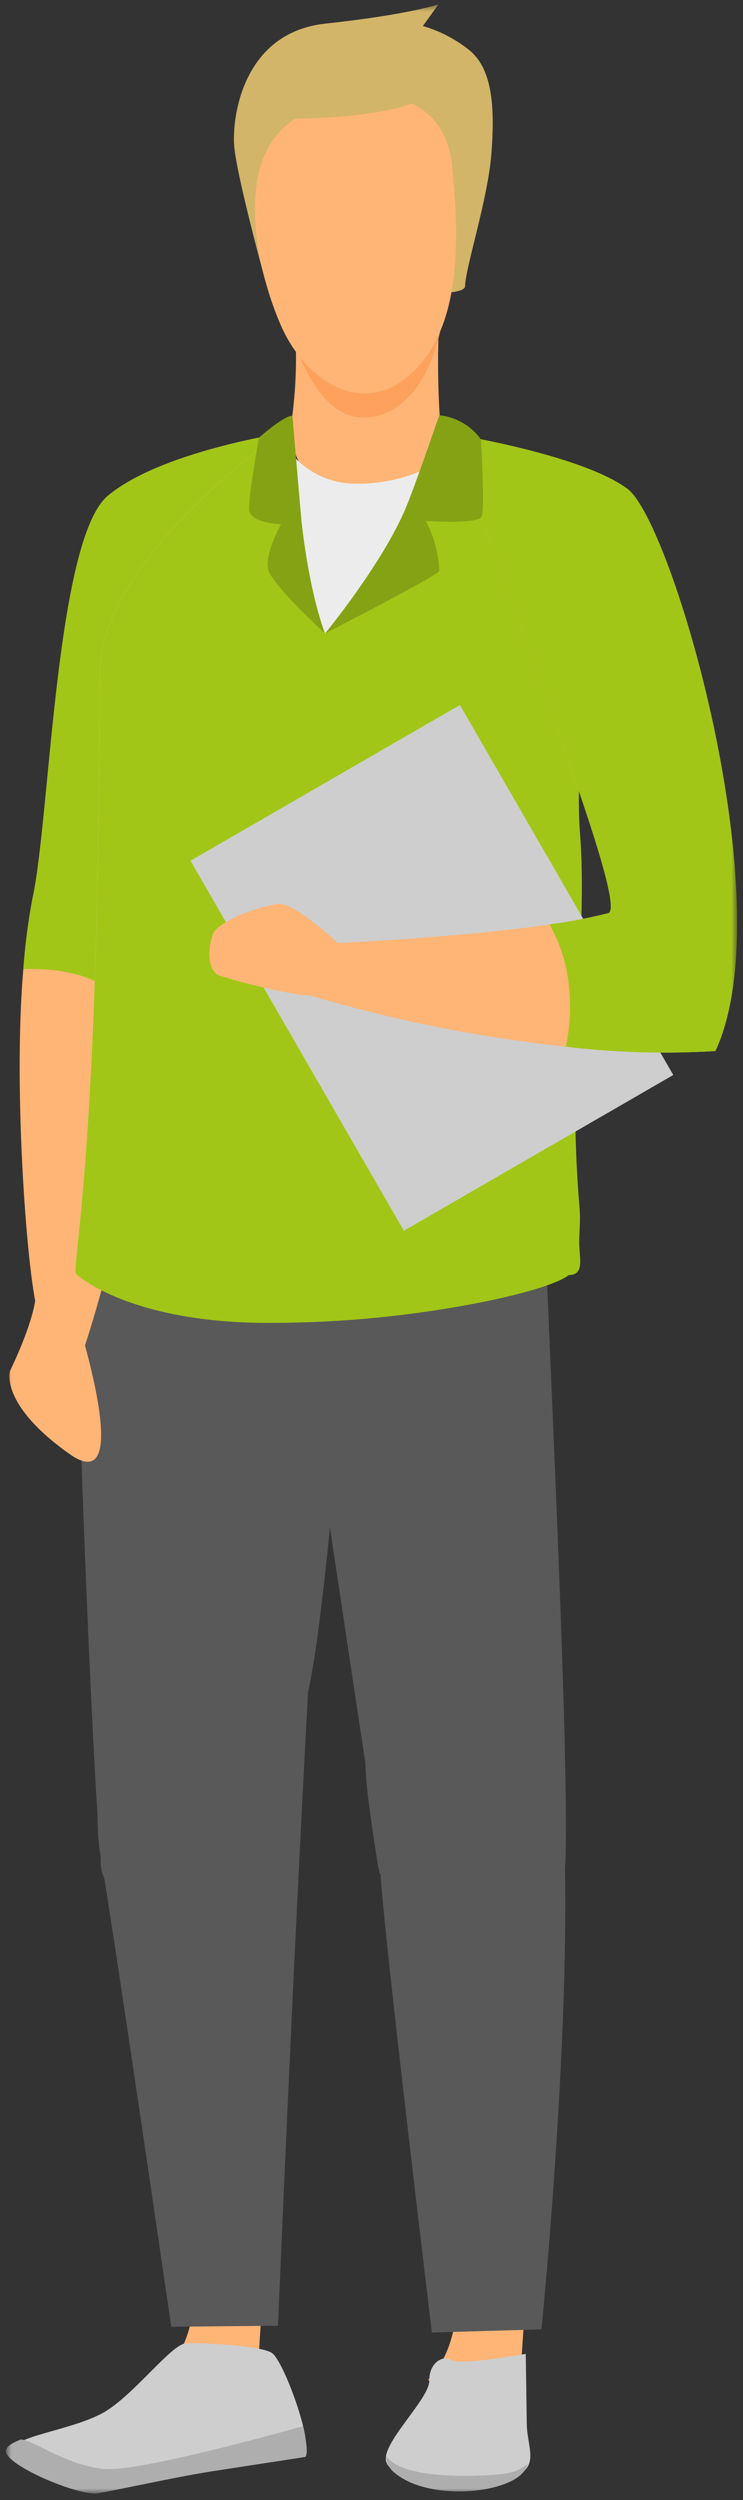
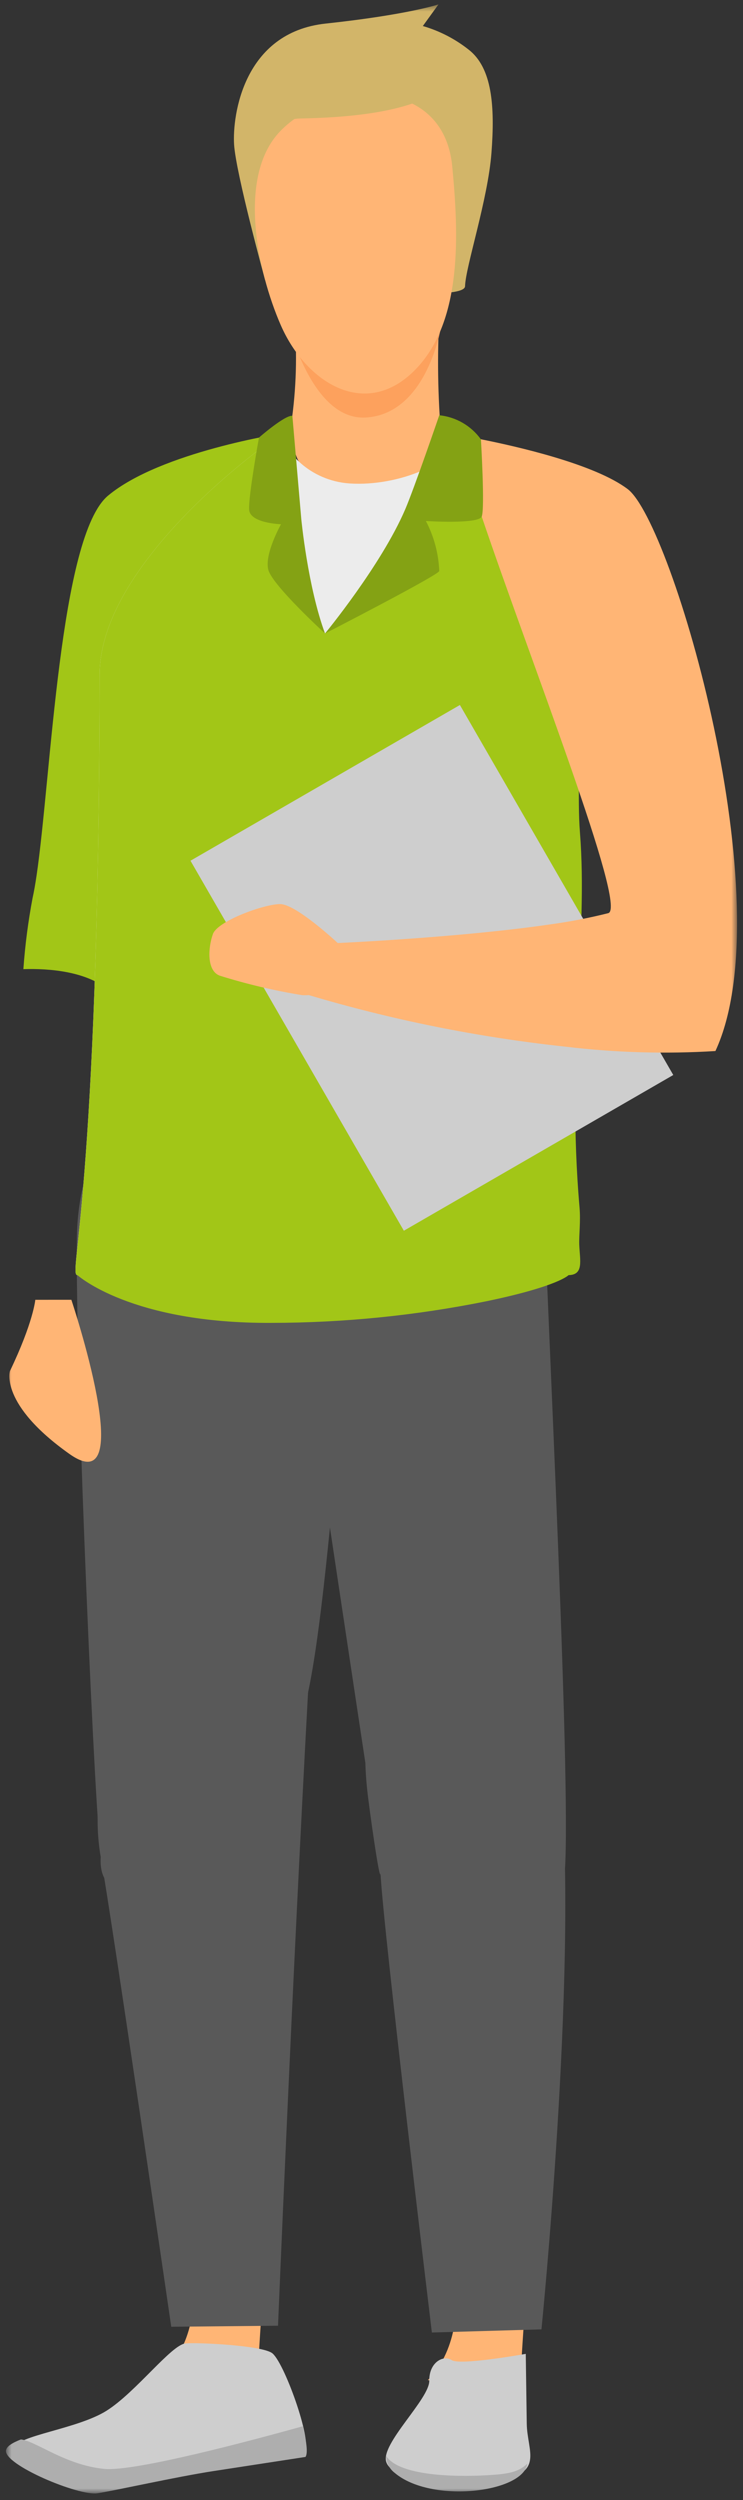
<svg xmlns="http://www.w3.org/2000/svg" width="97" height="326" viewBox="0 0 97 326" fill="none">
  <rect x="0" y="0" width="97" height="326" fill="#333333" stroke="none" />
  <mask id="mask0_1057118_12361" style="mask-type:luminance" maskUnits="userSpaceOnUse" x="0" y="0" width="97" height="326">
    <path d="M96.225 0.574H0.776V325.147H96.225V0.574Z" fill="white" />
  </mask>
  <g mask="url(#mask0_1057118_12361)">
    <path d="M34.614 36.527C34.614 36.527 30.793 22.604 30.56 18.842C30.327 15.08 31.776 4.227 42.514 3.074C53.252 1.921 57.246 0.574 57.246 0.574L55.201 3.395C57.366 4.021 59.39 5.06 61.16 6.454C64.268 8.842 64.623 13.869 64.16 19.947C63.697 26.025 60.776 34.807 60.714 37.321C60.652 39.835 34.614 36.527 34.614 36.527Z" fill="#D2B569" />
    <path d="M73.802 242.906C74.444 227.512 70.953 161.844 70.486 142.428C69.936 119.822 34.243 138.728 38.526 168.456C40.996 185.634 47.699 229.886 47.699 229.886C47.699 229.886 47.724 231.344 47.931 233.321C48.231 236.129 49.632 245.888 49.675 244.247C50.264 256.953 72.942 263.455 73.802 242.907" fill="#595959" />
    <path d="M40.213 220.713C43.478 205.618 45.87 160.088 48.622 140.846C51.822 118.446 10.431 131.362 10.036 161.39C9.805 178.745 12.565 240.99 13.2 241.569C11.706 254.201 35.849 240.856 40.213 220.713Z" fill="#595959" />
    <path d="M59.579 299.406L68.456 301.965C68.456 301.965 68.04 307.965 67.806 312.442L55.858 310.362C60.079 306.176 59.579 299.406 59.579 299.406Z" fill="#FFB575" />
    <path d="M25.316 298.25L34.193 300.809C34.193 300.809 33.776 306.809 33.543 311.286L21.595 309.206C25.816 305.02 25.316 298.25 25.316 298.25Z" fill="#FFB575" />
    <path d="M39.773 319.584L28.118 321.358C23.318 322.089 15.742 323.752 13.343 324.117C10.944 324.482 1.502 320.932 1.819 319.253C2.136 317.574 10.086 316.77 13.919 314.352C17.752 311.934 22.368 305.744 24.228 305.578C25.783 305.439 33.912 305.819 35.47 306.805C37.028 307.791 40.81 318.356 39.77 319.584" fill="#CECECE" />
    <path d="M2.73 318.1H2.735C4.706 318.319 8.496 321.432 13.586 321.94C17.543 322.34 32.886 318.231 39.53 316.383C40.018 318.351 40.223 319.938 39.877 320.383L27.897 322.221C22.965 322.978 15.182 324.742 12.716 325.121C10.25 325.5 0.476 321.405 0.783 319.527C0.873 318.985 1.62 318.534 2.73 318.1Z" fill="#AEAEAE" />
    <path d="M68.64 306.943C68.64 306.943 68.716 312.36 68.769 316.043C68.822 319.726 71.205 322.585 64.66 323.53C58.115 324.475 51.13 323.375 50.416 321.011C49.702 318.647 56.076 312.829 56.043 310.445C56.01 308.061 57.868 307.033 58.972 307.76C60.076 308.487 68.641 306.941 68.641 306.941" fill="#CECECE" />
    <path d="M68.843 321.255C67.743 322.379 66.121 322.596 64.343 322.72C60.552 323.002 52.235 323.075 50.409 320.25C50.414 320.675 50.515 321.094 50.706 321.474C50.897 321.854 51.171 322.186 51.509 322.444C56.288 326.52 68.335 325.032 68.848 321.255" fill="#AEAEAE" />
    <path d="M4.609 169.493C4.609 169.493 4.355 172.419 1.302 178.779C1.302 178.779 -0.098 183.104 9.062 189.592C18.222 196.08 9.316 169.492 9.316 169.492L4.609 169.493Z" fill="#FFB575" />
-     <path d="M36.93 56.488C36.93 56.488 31.793 83.988 26.188 112.719C20.1 143.947 11.211 177.498 10.018 177.894C7.728 178.658 6.474 174.794 4.948 170.977C3.721 167.908 1.617 142.677 3.048 126.377C3.268 123.267 3.669 120.173 4.248 117.109C6.538 106.809 7.232 70.354 14.102 64.629C20.972 58.904 36.926 56.488 36.926 56.488" fill="#FFB575" />
    <path d="M36.93 56.488C36.93 56.488 33.968 72.343 30.091 92.543C28.862 98.955 27.539 105.801 26.191 112.721C20.701 123.483 15.991 130.8 14.534 129.421C11.565 126.621 6.352 126.271 3.052 126.376C3.272 123.266 3.673 120.172 4.252 117.108C4.433 116.293 4.603 115.316 4.769 114.208C6.689 101.243 7.779 69.908 14.106 64.632C20.975 58.907 36.93 56.491 36.93 56.491" fill="#A2C617" />
    <path d="M57.605 57.011C57.149 51.665 57.07 46.294 57.367 40.937L38.334 40.637C38.806 45.231 38.739 49.864 38.134 54.443C38.123 54.443 37.959 55.549 37.959 55.549C37.959 55.549 37.613 63.274 44.935 64.177C52.257 65.08 57.802 61.768 57.605 57.006" fill="#FFB575" />
    <path d="M37.151 40.363C37.151 40.363 40.133 54.907 47.776 54.444C55.856 53.954 57.613 42.434 57.613 42.434L37.151 40.363Z" fill="#FDA15D" />
    <path d="M68.833 160.486C68.852 160.965 68.775 161.442 68.607 161.891C68.438 162.339 68.182 162.749 67.852 163.096C67.523 163.444 67.127 163.722 66.689 163.914C66.251 164.107 65.778 164.21 65.299 164.216L37.916 165.849L10.108 166.274C8.808 166.297 12.922 155.874 13.008 87.95C13.029 72.79 36.496 56.48 36.929 56.48L36.934 56.486C36.934 58.669 40.374 62.7 45.673 63.044C51.962 63.456 59.679 60.328 59.679 56.705C60.387 57.465 61.023 58.288 61.579 59.164C64.719 63.739 64.092 75.519 68.129 94.938C71.317 110.271 62.741 128.82 65.036 155.272C65.203 157.183 68.781 159.147 68.829 160.485" fill="#ECECEC" />
    <path d="M74.227 166.275C74.227 166.275 72.881 167.738 63.468 169.689C54.255 171.548 44.88 172.49 35.481 172.501C17.081 172.618 10.11 166.275 10.11 166.275C8.81 166.298 12.924 155.875 13.01 87.95C13.031 72.791 36.498 56.48 36.93 56.48L36.935 56.486C36.935 56.486 36.335 76.672 42.435 82.608C42.435 82.608 50.999 75.993 62.11 57.166C65.249 61.74 71.047 74.894 75.085 94.311C75.904 98.261 75.341 103.91 75.713 108.561C76.784 121.961 73.951 137.749 75.655 157.388C75.822 159.299 75.576 160.995 75.624 162.334C75.703 164.352 76.245 166.245 74.224 166.275" fill="#A2C617" />
    <path d="M60.041 91.931L24.868 112.238L52.724 160.486L87.897 140.179L60.041 91.931Z" fill="#CECECE" />
    <path d="M93.402 137.055C86.893 137.454 80.361 137.266 73.885 136.493C62.417 135.265 51.087 132.984 40.038 129.677L43.961 122.977C43.961 122.977 59.999 122.27 71.746 120.55C74.326 120.201 76.885 119.708 79.41 119.075C81.964 118.391 69.286 86.26 62.891 67.365C61.364 62.857 60.196 59.101 59.678 56.707C59.678 56.707 60.794 56.888 62.55 57.234C67.529 58.216 77.65 60.526 81.95 63.782C87.776 68.182 102.319 117.857 93.399 137.055" fill="#FFB575" />
    <path d="M44.103 122.979C44.103 122.979 38.669 117.891 36.569 117.891C34.469 117.891 28.418 120.091 27.8 121.791C27.182 123.491 26.936 126.54 28.665 127.219C32.182 128.32 35.772 129.17 39.409 129.763C41.262 129.933 45.833 128.915 44.103 122.979Z" fill="#FFB575" />
-     <path d="M93.4 137.053C86.891 137.452 80.36 137.264 73.884 136.491C74.563 133.145 75.194 126.612 71.744 120.549C74.324 120.2 76.883 119.707 79.408 119.074C81.962 118.39 69.284 86.259 62.889 67.364C62.377 61.255 62.108 57.164 62.108 57.164L62.548 57.231C67.527 58.213 77.648 60.523 81.948 63.779C87.774 68.179 102.317 117.854 93.397 137.052" fill="#A2C617" />
    <path d="M42.432 82.609C42.432 82.609 57.126 75.061 57.344 74.468C57.258 72.189 56.661 69.957 55.598 67.938C55.598 67.938 62.453 68.383 62.888 67.365C63.323 66.347 62.788 57.296 62.788 57.296C62.155 56.417 61.343 55.681 60.406 55.139C59.468 54.596 58.426 54.258 57.348 54.148C57.348 54.148 54.084 63.66 52.904 66.411C49.776 73.705 42.429 82.611 42.429 82.611" fill="#84A214" />
    <path d="M39.334 67.683C39.334 67.683 40.173 76.503 42.434 82.609C42.434 82.609 35.621 76.376 35.041 74.341C34.459 72.306 36.687 68.361 36.687 68.361C36.687 68.361 32.618 68.234 32.522 66.453C32.425 64.672 33.81 57.059 33.81 57.059C33.81 57.059 37.202 54.095 38.17 54.223L39.334 67.683Z" fill="#84A214" />
    <path d="M13.201 242.452C14.562 249.961 22.357 303.407 22.357 303.407L36.295 303.272C36.295 303.272 38.171 258.058 40.215 220.711C36.277 202.954 8.906 218.716 13.201 242.452Z" fill="#595959" />
    <path d="M49.676 244.246C50.037 251.653 56.382 304.158 56.382 304.158L70.688 303.747C70.688 303.747 75.351 257.554 73.265 233.227C71.751 215.627 48.546 220.827 49.676 244.247" fill="#595959" />
    <path d="M59.043 21.711C57.886 9.522 42.841 10.583 36.561 17.133C30.929 23.012 33.609 35.425 36.651 42.39C39.971 49.99 47.81 54.841 54.285 48.136C60.451 41.75 59.858 30.306 59.042 21.706" fill="#FFB575" />
    <path d="M33.106 24.46C33.106 24.46 33.623 15.56 39.147 15.454C44.671 15.347 54.277 14.806 58.269 11.053C62.261 7.301 34.545 9.017 34.545 9.017C34.545 9.017 31.194 19.741 33.106 24.46Z" fill="#D2B569" />
    <path d="M54.579 12.26C54.579 12.26 61.548 15.098 62.528 19.527C62.528 19.527 64.822 3.193 54.579 12.26Z" fill="#D2B569" />
  </g>
</svg>